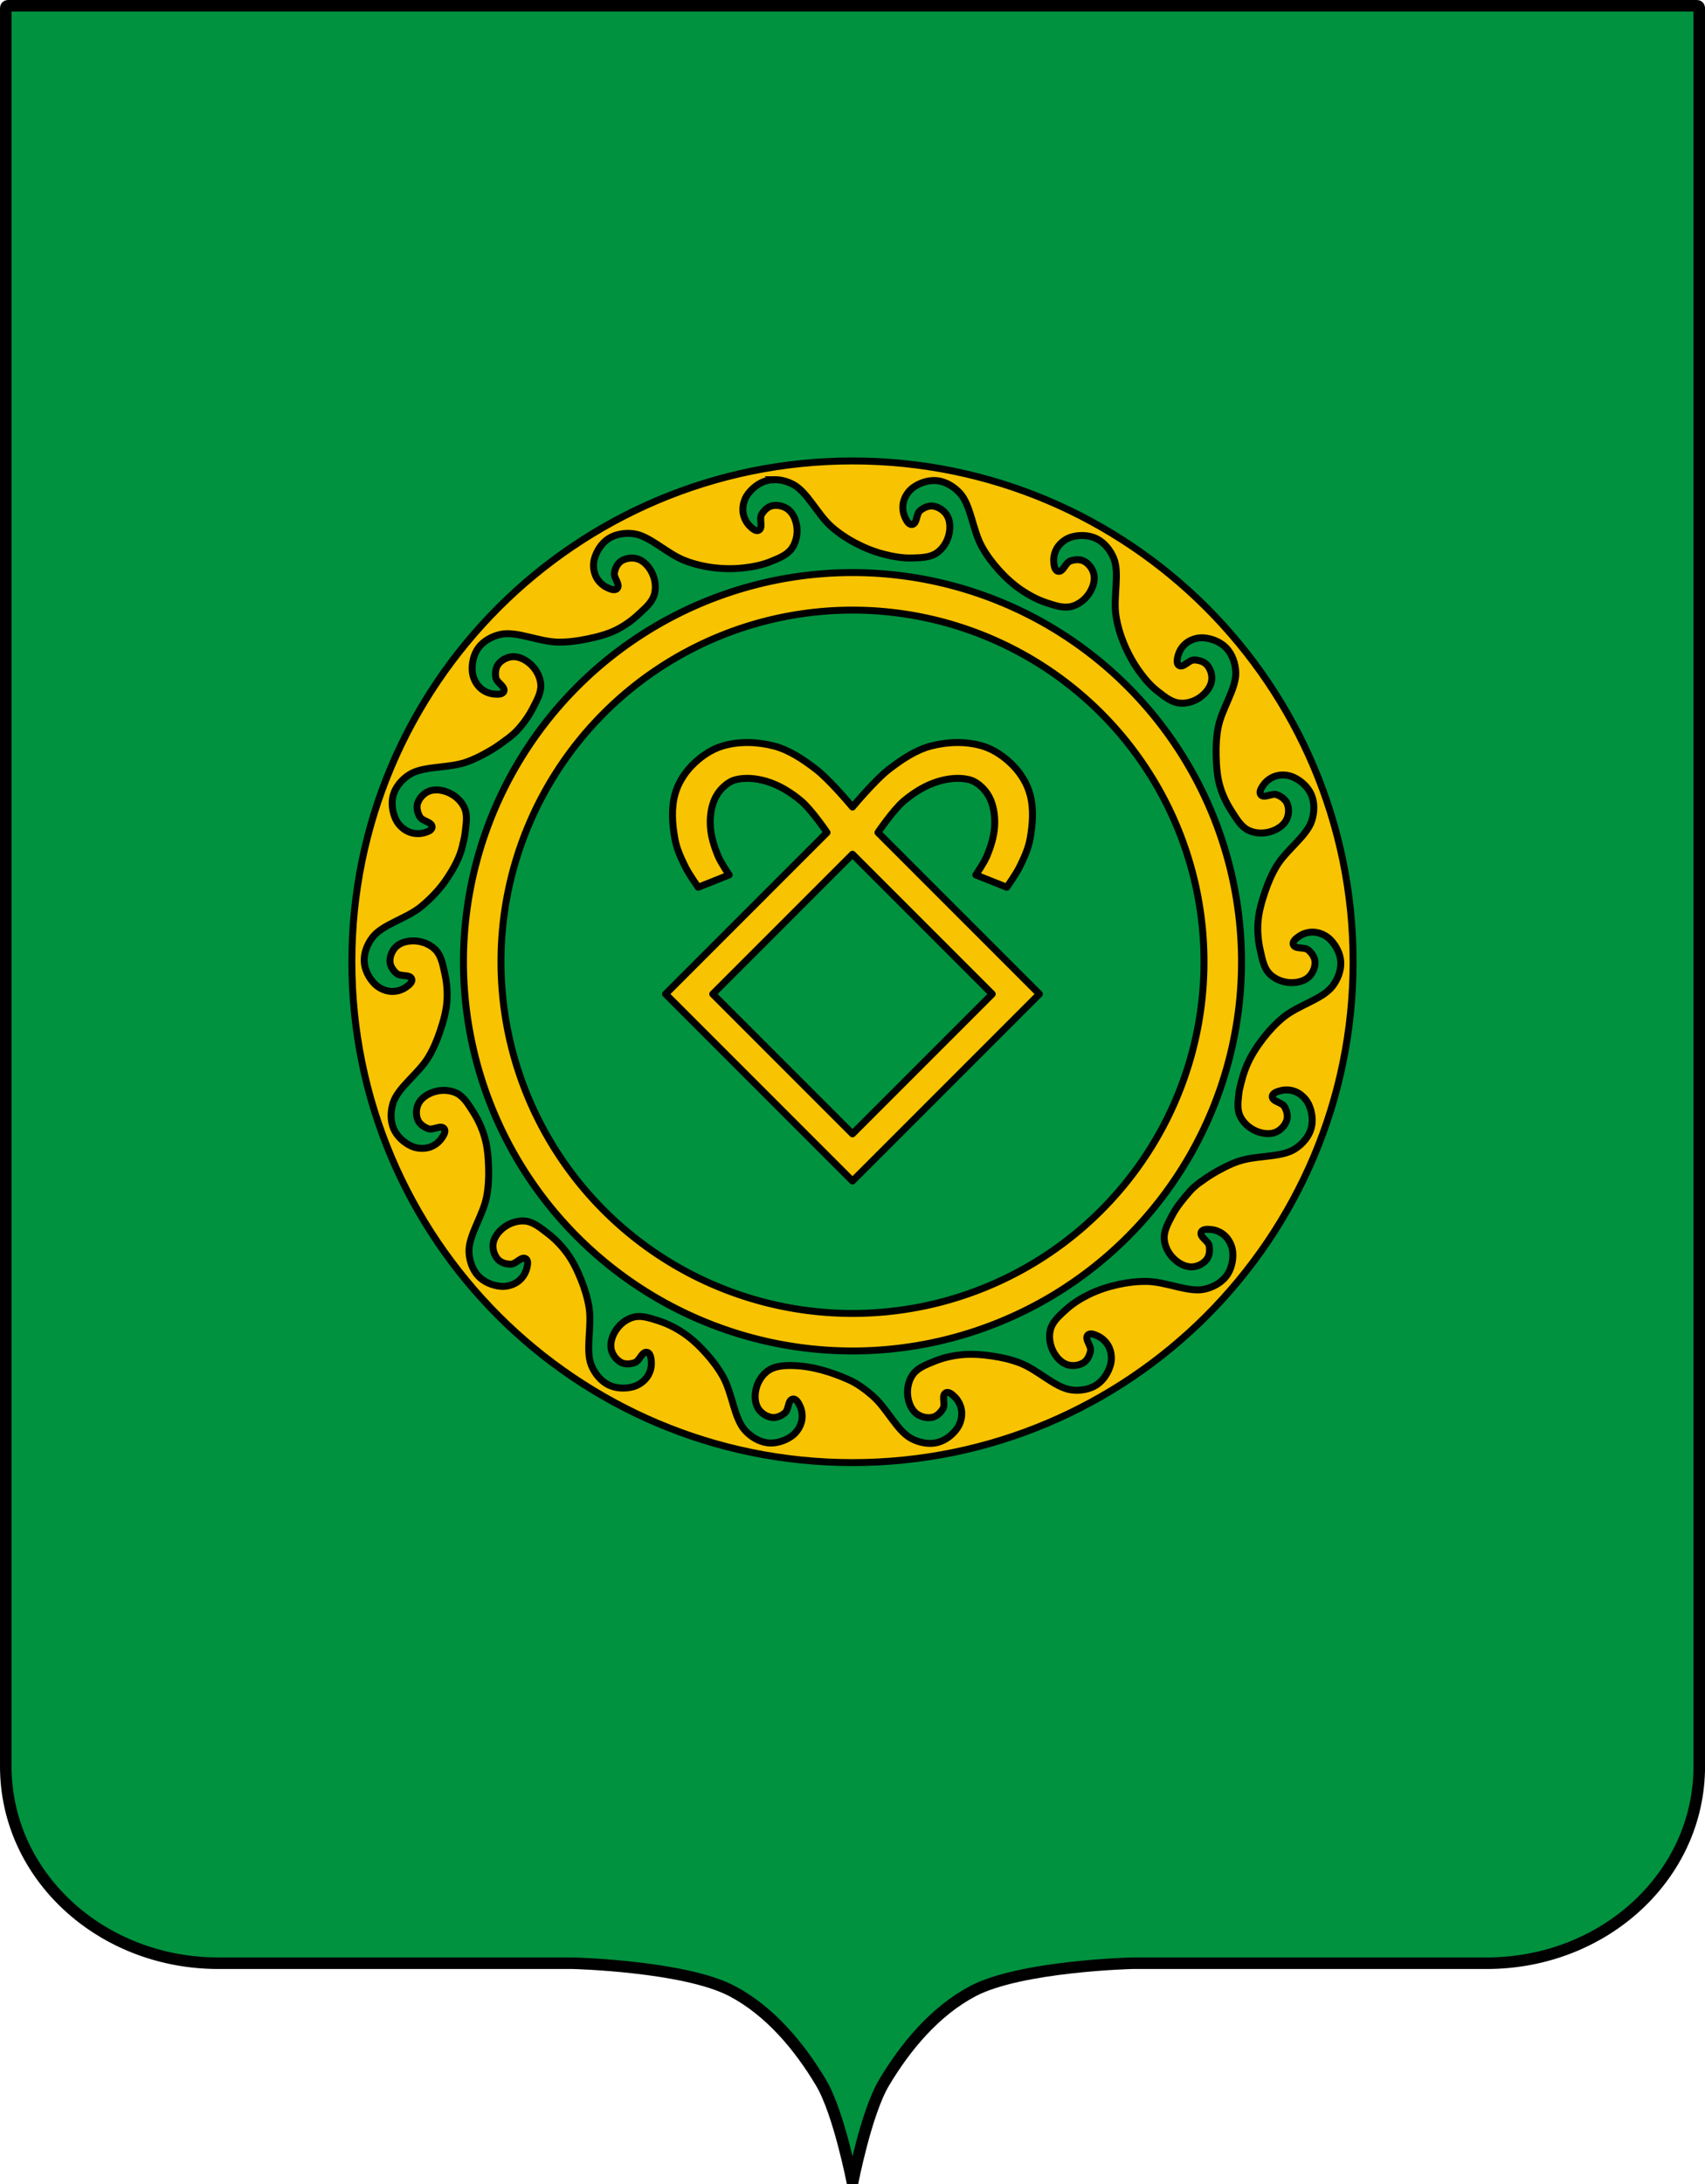
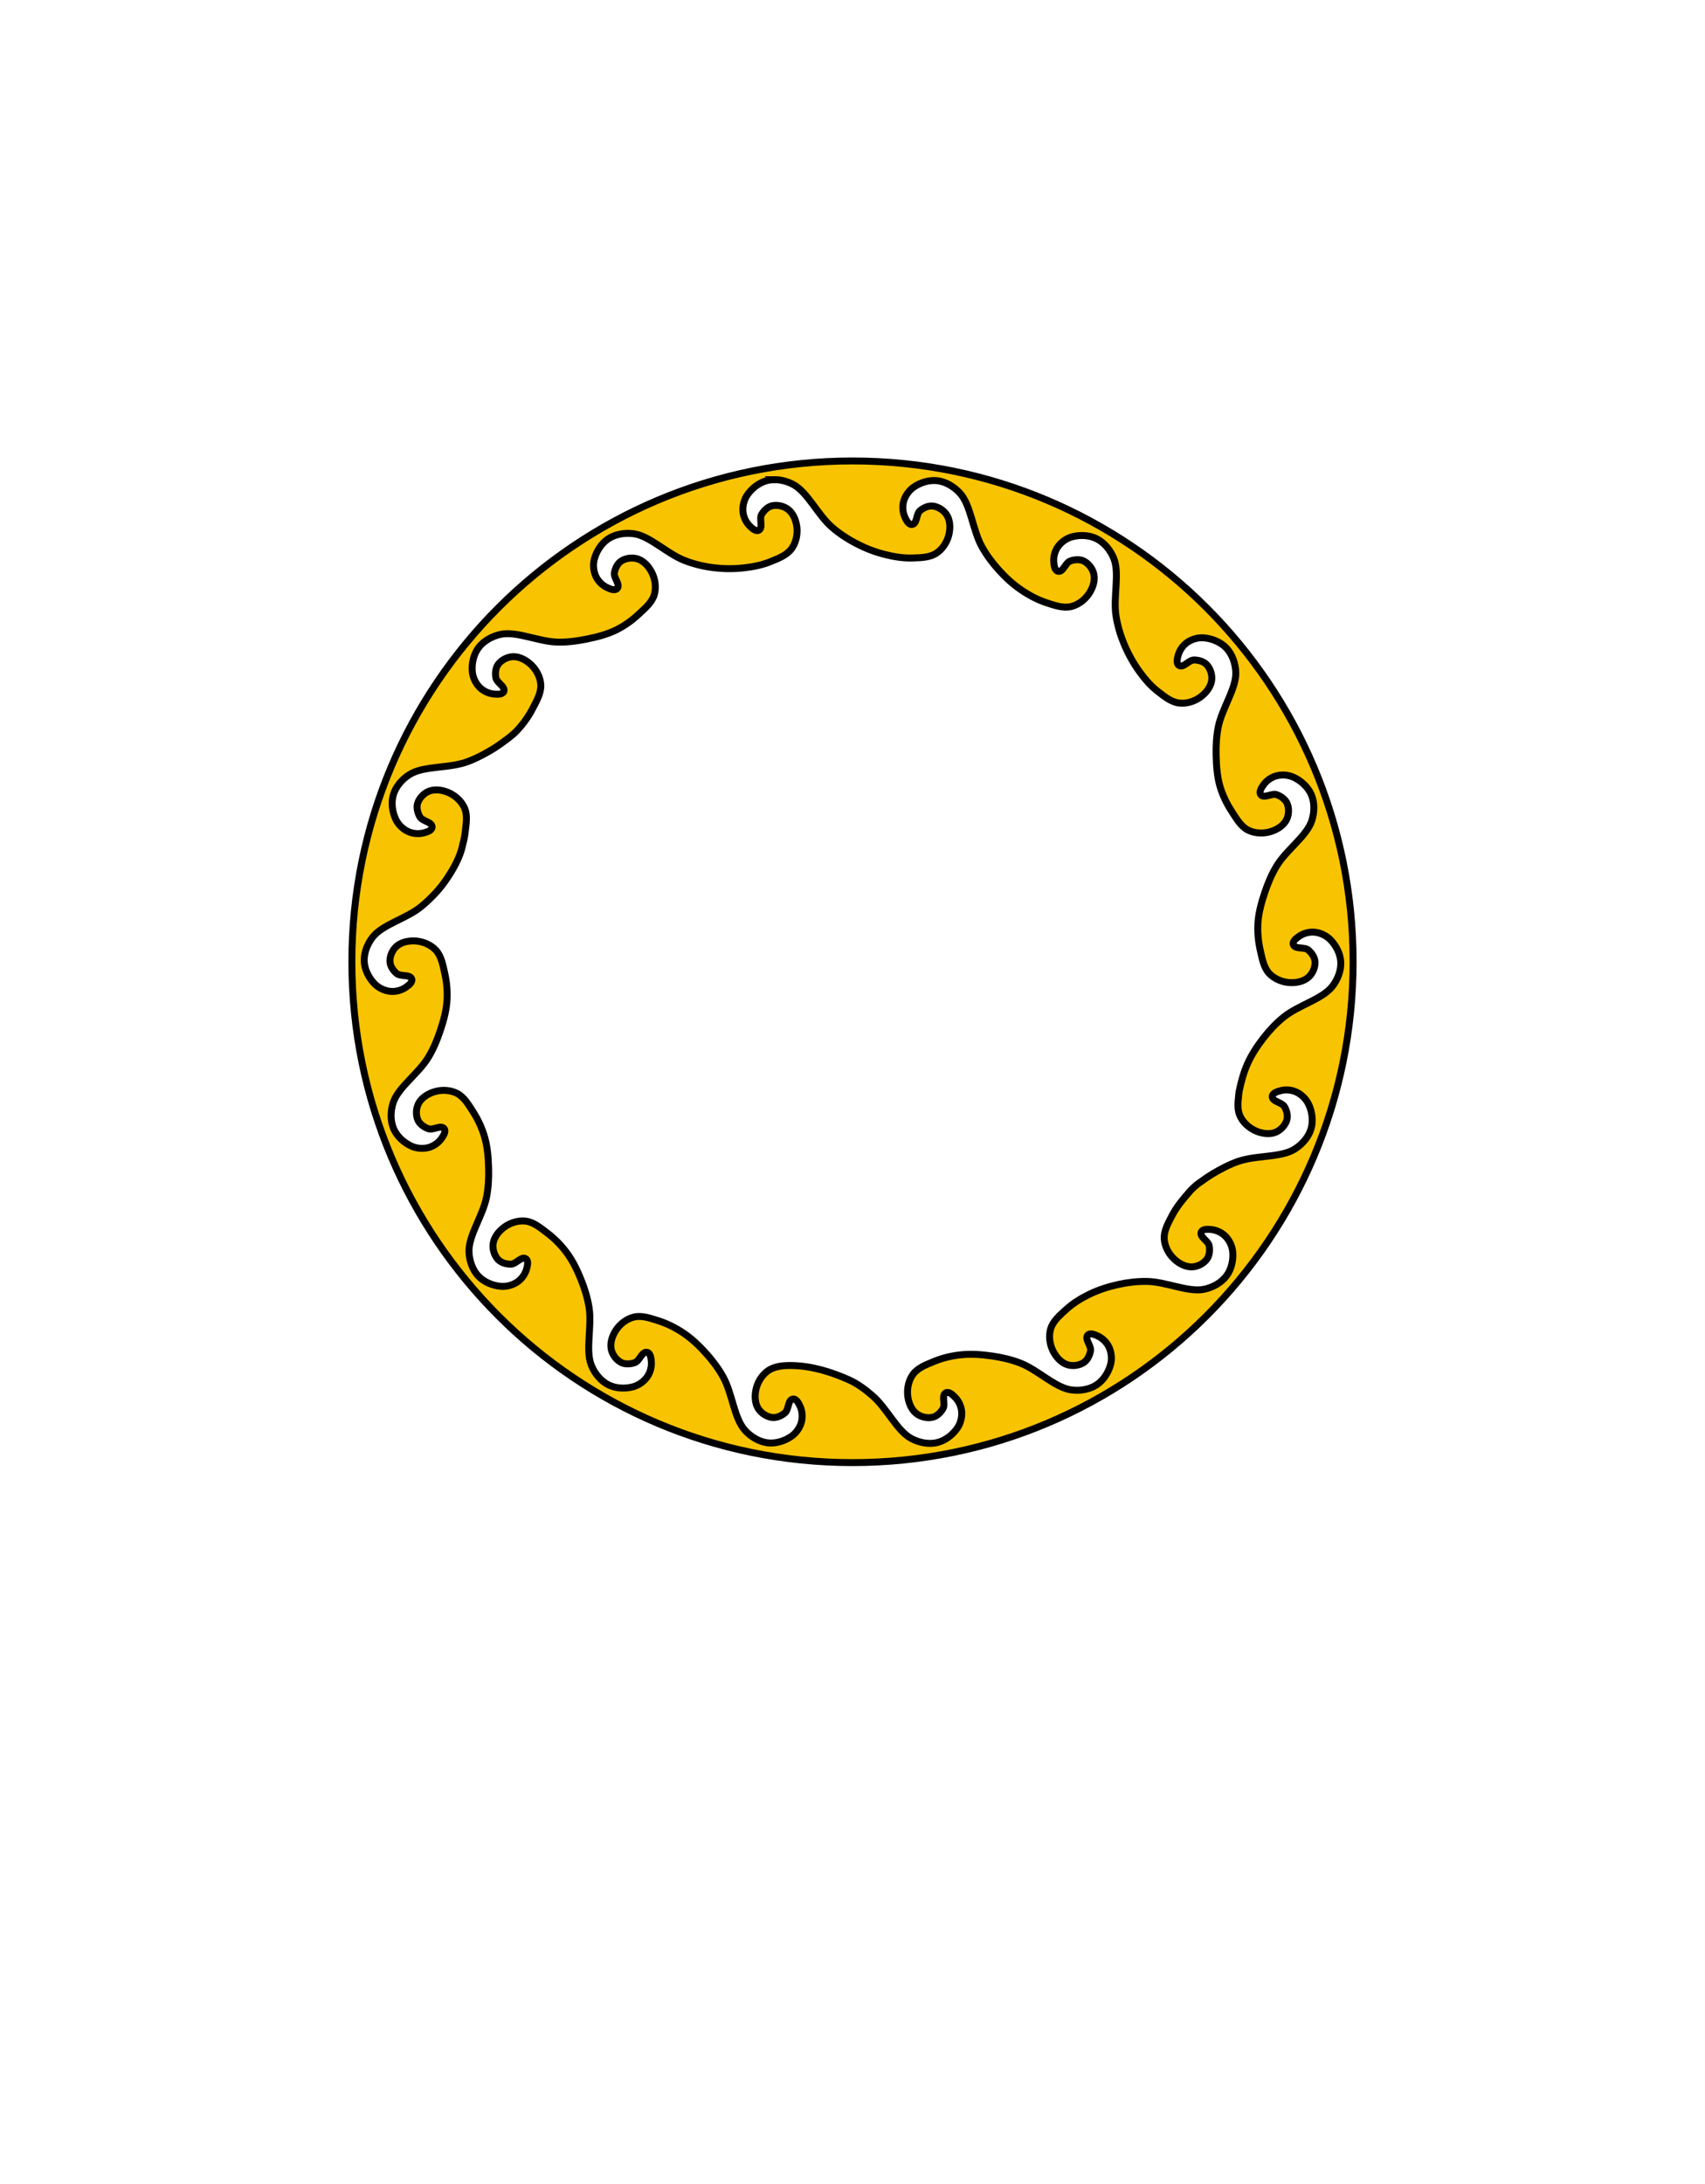
<svg xmlns="http://www.w3.org/2000/svg" width="737.14" height="943.84" viewBox="0 0 737.143 943.842">
  <g transform="translate(41.756-85.32)" stroke="#000" stroke-linecap="round">
-     <path d="m-38.33 87.82c-.511 0-.922.413-.922.924v759.06c0 .02 0 .037.012.057-.003.289-.012.576-.012.865 0 47.1 41 85.02 91.93 85.02h153.21c0 0 48.35 1.17 68.979 12.1 16.235 8.603 28.965 23.789 38.37 39.576 7.734 12.988 13.588 43.27 13.588 43.27 0 0 5.855-30.28 13.59-43.27 9.401-15.786 22.13-30.973 38.37-39.576 20.627-10.93 68.979-12.1 68.979-12.1h153.21c50.929 0 91.93-37.918 91.93-85.02 0-.291-.009-.579-.012-.869 0-.018 0-.034 0-.053v-759.06c0-.511-.411-.924-.922-.924z" fill="#00923f" stroke-width="5" />
    <g fill="#f8c300" stroke-width="3">
      <path d="m326.81 284.52c-119.54 0-216.44 96.9-216.44 216.44 0 119.54 96.9 216.44 216.44 216.44 119.54 0 216.44-96.9 216.44-216.44 0-119.54-96.9-216.44-216.44-216.44zm-33.91 8.08c2.853-.041 5.798.766 8.271 2.084 6.245 3.329 10.498 13.04 16.791 18.488 3.105 2.689 6.576 4.989 10.213 6.898 3.835 2.01 7.908 3.651 12.1 4.735 4.04 1.044 8.235 1.792 12.404 1.658 3.539-.114 7.453-.146 10.416-2.084 2.575-1.684 4.482-4.597 5.289-7.566.767-2.822.791-6.226-.693-8.746-1.241-2.107-3.688-3.754-6.115-4.051-1.94-.237-4.02.718-5.525 1.965-1.784 1.477-1.209 5.728-3.51 5.998-1.486.175-2.492-1.876-3.104-3.242-.917-2.048-1.118-4.547-.529-6.713.651-2.397 2.234-4.675 4.262-6.109 2.919-2.064 6.791-3.277 10.342-2.855 3.712.44 7.309 2.651 9.807 5.432 4.73 5.264 5.406 15.841 9.455 23.12 1.998 3.589 4.484 6.927 7.236 9.977 2.841 3.148 5.981 6.086 9.479 8.484 3.495 2.396 7.291 4.477 11.324 5.776 3.37 1.086 7.05 2.411 10.5 1.604 2.996-.702 5.783-2.788 7.557-5.303 1.686-2.39 2.873-5.58 2.34-8.455-.446-2.404-2.182-4.788-4.361-5.896-1.742-.886-4.02-.7-5.863-.043-2.182.778-3.097 4.966-5.352 4.434-1.456-.344-1.699-2.615-1.807-4.107-.162-2.238.504-4.654 1.797-6.488 1.431-2.03 3.7-3.631 6.096-4.285 3.449-.942 7.501-.755 10.693.855 3.337 1.683 5.963 4.99 7.359 8.457 2.645 6.564-.339 16.735.979 24.955.65 4.056 1.816 8.05 3.391 11.848 1.8 4.336 4.093 8.508 6.854 12.305 2.228 3.065 4.751 5.997 7.741 8.324 2.795 2.174 5.803 4.679 9.318 5.1 3.056.365 6.389-.642 8.916-2.398 2.402-1.669 4.607-4.26 5.09-7.145.403-2.412-.413-5.246-2.082-7.03-1.334-1.429-3.54-2.034-5.494-2.047-2.316-.015-4.609 3.61-6.545 2.338-1.251-.822-.702-3.039-.293-4.479.614-2.158 2.066-4.202 3.908-5.482 2.039-1.418 4.718-2.146 7.193-1.941 3.563.295 7.307 1.856 9.756 4.461 2.56 2.723 3.897 6.727 4.02 10.463.24 7.07-6.04 15.612-7.617 23.787-.776 4.03-.978 8.187-.867 12.293.119 4.397.415 8.868 1.636 13.09 1.127 3.899 2.947 7.628 5.17 11.02 1.94 2.962 3.852 6.381 7.01 7.979 2.746 1.388 6.224 1.583 9.199.797 2.828-.747 5.787-2.427 7.227-4.973 1.204-2.128 1.406-5.072.449-7.322-.765-1.799-2.63-3.122-4.463-3.803-2.171-.806-5.565 1.816-6.949-.041-.894-1.2.379-3.096 1.256-4.309 1.315-1.818 3.379-3.241 5.549-3.814 2.401-.635 5.166-.402 7.422.637 3.247 1.496 6.232 4.242 7.643 7.527 1.474 3.435 1.36 7.655.201 11.209-2.194 6.728-11.02 12.603-15.293 19.746-2.109 3.525-3.718 7.358-5.02 11.254-1.396 4.177-2.637 8.486-2.952 12.879-.293 4.096.087 8.278 1.012 12.279.797 3.449 1.438 7.313 3.861 9.895 2.106 2.244 5.306 3.615 8.371 3.895 2.912.265 6.269-.302 8.492-2.201 1.859-1.588 3.055-4.285 2.926-6.727-.104-1.952-1.405-3.833-2.895-5.1-1.765-1.5-5.85-.197-6.516-2.416-.43-1.433 1.416-2.779 2.654-3.619 1.857-1.259 4.283-1.891 6.518-1.688 2.473.225 4.993 1.389 6.758 3.137 2.54 2.516 4.406 6.118 4.607 9.688.211 3.732-1.341 7.658-3.645 10.602-4.362 5.572-14.663 8.08-21.12 13.326-3.188 2.591-6.04 5.624-8.566 8.859-2.654 3.393-5.059 7.04-6.853 10.957-1.743 3.806-2.845 7.903-3.714 11.998-.187.882-.214 1.779-.318 2.686v.002c-.104.906-.194 1.817-.227 2.721v.002c-.065 1.807.092 3.582.789 5.209.151.354.323.701.514 1.039.191.338.401.667.627.988.678.963 1.504 1.841 2.422 2.602.612.506 1.263.961 1.939 1.354h.002c.338.196.682.377 1.029.541.331.156.673.302 1.023.436.7.268 1.435.489 2.182.646 1.494.315 3.04.377 4.475.063.359-.079.712-.181 1.055-.309.286-.107.568-.235.844-.379.277-.145.548-.306.811-.484 1.575-1.069 2.859-2.703 3.395-4.457.499-1.636.118-3.535-.633-5.123-.107-.227-.221-.446-.342-.658-.143-.252-.336-.474-.563-.676-.453-.404-1.043-.725-1.652-1.023-.305-.149-.614-.293-.914-.439-.599-.292-1.156-.592-1.557-.965-.401-.373-.645-.818-.611-1.396.022-.374.175-.694.416-.969.241-.275.567-.506.938-.701.741-.391 1.653-.64 2.379-.822.544-.137 1.108-.226 1.68-.266.572-.04 1.15-.031 1.725.023h.002c1.149.11 2.28.407 3.295.885.281.132.557.278.828.438.424.249.829.537 1.221.844.109.086.222.166.328.256h.002c1.218 1.029 2.236 2.319 2.898 3.723.954 2.02 1.516 4.35 1.551 6.648.021 1.379-.148 2.747-.535 4.03-.135.447-.296.888-.482 1.32-.558 1.298-1.334 2.523-2.258 3.637-1.231 1.484-2.725 2.769-4.311 3.758-1.501.936-3.285 1.564-5.24 2.023-.978.23-1.998.418-3.047.58-5.244.81-11.203.99-16.12 2.693-.485.168-.967.345-1.445.531-.479.186-.955.381-1.428.584-.944.405-1.878.842-2.799 1.301-1.843.919-3.642 1.93-5.408 2.979-.473.281-.995.61-1.545.971-.446.292-.918.615-1.393.941-.11.075-.212.142-.322.219-.447.309-.877.629-1.326.949-.762.543-1.537 1.023-2.246 1.611-1.054.874-2.067 1.808-2.971 2.836-2.863 3.256-5.704 6.633-7.707 10.478-1.635 3.14-3.599 6.525-3.402 10.06.171 3.073 1.74 6.181 3.908 8.365 2.06 2.075 4.996 3.799 7.92 3.773 2.445-.021 5.096-1.318 6.566-3.271 1.175-1.562 1.387-3.84 1.061-5.768-.387-2.284-4.354-3.912-3.438-6.04.592-1.374 2.871-1.219 4.359-1.066 2.232.23 4.495 1.304 6.076 2.896 1.75 1.762 2.932 4.275 3.16 6.748.328 3.56-.557 7.519-2.697 10.383-2.237 2.994-5.951 5-9.607 5.777-6.924 1.464-16.422-3.241-24.746-3.371-4.107-.064-8.244.402-12.258 1.279-4.41.963-8.773 2.357-12.828 4.339-3.56 1.74-6.994 3.877-9.922 6.547-2.616 2.386-5.615 4.902-6.639 8.291-.89 2.946-.478 6.404.813 9.197 1.226 2.655 3.396 5.278 6.152 6.254 2.305.816 5.239.503 7.289-.83 1.639-1.066 2.617-3.134 2.969-5.057.417-2.278-2.755-5.166-1.166-6.852 1.026-1.089 3.114-.163 4.461.49 2.02.979 3.779 2.764 4.721 4.801 1.042 2.254 1.294 5.02.662 7.42-.909 3.458-3.095 6.874-6.086 8.834-3.126 2.048-7.303 2.668-11 2.145-7.01-.992-14.324-8.66-22.1-11.629-3.838-1.465-7.89-2.402-11.955-2.99-4.38-.634-8.861-.995-13.266-.563-4.062.399-8.127 1.328-11.898 2.889-3.272 1.354-6.953 2.687-9.07 5.521-1.844 2.464-2.638 5.853-2.381 8.92.244 2.914 1.386 6.12 3.643 7.98 1.887 1.555 4.749 2.266 7.131 1.715 1.904-.441 3.531-2.05 4.52-3.736 1.171-1.998-.821-5.795 1.248-6.836 1.337-.672 2.983.91 4.03 1.984 1.562 1.611 2.605 3.891 2.793 6.127.208 2.475-.499 5.158-1.914 7.199-2.037 2.938-5.262 5.4-8.742 6.219-3.638.856-7.774 0-11.07-1.748-6.245-3.329-10.498-13.04-16.791-18.488-3.105-2.69-6.464-5.218-10.213-6.898-7.634-3.421-15.963-5.96-24.326-6.174-3.539-.09-7.451.146-10.414 2.084-2.575 1.684-4.484 4.599-5.291 7.568-.767 2.822-.791 6.226.693 8.746 1.241 2.107 3.688 3.752 6.115 4.049 1.94.237 4.02-.718 5.525-1.965 1.784-1.477 1.211-5.726 3.512-5.996 1.486-.175 2.492 1.876 3.104 3.242.917 2.048 1.118 4.545.529 6.711-.651 2.397-2.236 4.677-4.264 6.111-2.919 2.064-6.789 3.275-10.34 2.854-3.712-.441-7.31-2.65-9.809-5.43-4.73-5.264-5.404-15.843-9.453-23.12-1.998-3.589-4.492-6.918-7.236-9.975-2.925-3.258-6.12-6.351-9.743-8.811-3.387-2.299-7.113-4.198-11.02-5.426-3.378-1.062-7.05-2.411-10.5-1.604-2.996.702-5.785 2.788-7.559 5.303-1.686 2.39-2.873 5.58-2.34 8.455.446 2.404 2.184 4.788 4.363 5.896 1.742.886 4.02.7 5.863.043 2.182-.778 3.095-4.968 5.35-4.436 1.456.344 1.701 2.617 1.809 4.109.162 2.238-.506 4.654-1.799 6.488-1.431 2.03-3.7 3.629-6.096 4.283-3.449.942-7.501.757-10.693-.854-3.337-1.683-5.961-4.99-7.357-8.457-2.645-6.564.337-16.735-.98-24.955-.65-4.056-1.859-8.04-3.389-11.85-1.622-4.045-3.519-8.05-6.087-11.57-2.426-3.327-5.368-6.332-8.651-8.817-2.823-2.136-5.801-4.677-9.316-5.098-3.056-.365-6.389.64-8.916 2.396-2.402 1.669-4.609 4.26-5.092 7.145-.403 2.412.413 5.248 2.082 7.04 1.334 1.429 3.541 2.032 5.496 2.045 2.316.015 4.607-3.608 6.543-2.336 1.251.822.702 3.039.293 4.479-.614 2.158-2.066 4.2-3.908 5.48-2.039 1.418-4.716 2.146-7.191 1.941-3.563-.295-7.309-1.854-9.758-4.459-2.56-2.723-3.895-6.729-4.02-10.465-.24-7.07 6.04-15.61 7.615-23.785.777-4.03.98-8.187.869-12.293-.12-4.449-.45-8.964-1.657-13.248-1.112-3.947-2.848-7.763-5.071-11.209-1.919-2.975-3.852-6.379-7.01-7.977-2.746-1.388-6.222-1.583-9.197-.797-2.828.747-5.789 2.427-7.229 4.973-1.204 2.128-1.406 5.07-.449 7.32.765 1.799 2.632 3.122 4.465 3.803 2.171.806 5.563-1.814 6.947.043.894 1.2-.379 3.096-1.256 4.309-1.315 1.818-3.377 3.241-5.547 3.814-2.401.635-5.168.402-7.424-.637-3.247-1.496-6.232-4.244-7.643-7.529-1.474-3.435-1.36-7.654-.201-11.207 2.194-6.728 11.02-12.602 15.293-19.746 2.109-3.525 3.72-7.359 5.02-11.256 1.389-4.158 2.617-8.448 2.936-12.82.298-4.091-.06-8.268-.979-12.266-.793-3.451-1.438-7.313-3.861-9.895-2.106-2.244-5.306-3.615-8.371-3.895-2.912-.265-6.269.302-8.492 2.201-1.859 1.588-3.055 4.285-2.926 6.727.103 1.952 1.405 3.833 2.895 5.1 1.765 1.5 5.85.197 6.516 2.416.43 1.433-1.416 2.779-2.654 3.619-1.857 1.259-4.283 1.891-6.518 1.688-2.473-.225-4.993-1.389-6.758-3.137-2.54-2.516-4.406-6.118-4.607-9.688-.211-3.732 1.341-7.659 3.645-10.602 4.362-5.572 14.721-8 21.12-13.326 4.04-3.359 7.753-7.224 10.707-11.57 3.045-4.481 5.825-9.372 7.03-14.654 0 0 0 0 0-.002.08-.677.329-1.333.477-1.99v-.002c.295-1.316.533-2.575.645-3.598.143-1.319.342-2.685.459-4.047v-.002l.006-.078c.074-.882.114-1.763.082-2.629-.049-1.338-.268-2.641-.791-3.861-.606-1.414-1.544-2.717-2.678-3.83-.283-.278-.579-.545-.885-.799-.306-.254-.623-.494-.947-.721-.324-.226-.654-.437-.992-.633h-.002c-.338-.196-.681-.377-1.029-.541-1.984-.934-4.364-1.513-6.586-1.313-.741.067-1.464.22-2.148.477-2.29.857-4.335 2.981-5.05 5.32-.57 1.87.008 4.082.975 5.781.143.252.336.474.563.676.226.202.487.383.768.551.28.168.58.323.885.473.914.447 1.869.845 2.471 1.404.401.373.645.818.611 1.396-.011.187-.054.359-.125.52v.002c-.071.16-.171.308-.291.445-.361.413-.916.727-1.52.971-.603.244-1.253.418-1.797.555-1.089.274-2.256.353-3.406.242-1.15-.11-2.28-.409-3.295-.887-.843-.397-1.647-.918-2.379-1.535-.244-.206-.479-.423-.705-.648-.68-.677-1.275-1.436-1.754-2.248-.16-.27-.307-.545-.439-.826-.191-.404-.365-.82-.523-1.246-.159-.427-.3-.861-.424-1.305-.124-.443-.229-.893-.316-1.348-.087-.453-.155-.91-.203-1.369v-.002c-.048-.459-.077-.919-.084-1.379-.021-1.379.148-2.747.535-4.03.135-.447.296-.888.482-1.32.558-1.298 1.334-2.523 2.258-3.637.924-1.113 1.994-2.115 3.141-2.963.382-.283.773-.548 1.17-.795.375-.234.767-.449 1.176-.646.409-.198.834-.379 1.273-.545.439-.166.894-.317 1.359-.455 1.397-.414 2.905-.714 4.479-.957 1.049-.162 2.127-.299 3.219-.428 2.73-.322 5.55-.594 8.242-1.086 1.615-.295 3.183-.669 4.658-1.18.83-.287 1.648-.607 2.459-.945 2.982-1.245 5.844-2.803 8.621-4.451.954-.566 2.239-1.387 3.305-2.16 2.609-1.893 5.331-3.707 7.541-6.05 2.743-2.911 5.126-6.225 6.943-9.789 1.609-3.154 3.601-6.527 3.404-10.06-.171-3.073-1.742-6.181-3.91-8.365-2.06-2.075-4.996-3.797-7.92-3.771-2.445.021-5.094 1.318-6.564 3.271-1.175 1.562-1.387 3.84-1.061 5.768.387 2.284 4.354 3.912 3.438 6.04-.592 1.374-2.871 1.217-4.359 1.064-2.232-.23-4.497-1.304-6.078-2.896-1.75-1.762-2.932-4.273-3.16-6.746-.328-3.56.557-7.519 2.697-10.383 2.237-2.994 5.951-5 9.607-5.777 6.924-1.464 16.424 3.239 24.748 3.369 4.107.064 8.231-.46 12.256-1.279 4.368-.89 8.777-1.969 12.783-3.924 3.628-1.77 6.982-4.177 9.928-6.938 2.583-2.42 5.613-4.902 6.637-8.291.89-2.946.478-6.404-.813-9.197-1.226-2.655-3.396-5.278-6.152-6.254-2.305-.816-5.237-.503-7.287.83-1.639 1.066-2.619 3.134-2.971 5.057-.417 2.278 2.755 5.164 1.166 6.85-1.026 1.089-3.114.165-4.461-.488-2.02-.979-3.779-2.764-4.721-4.801-1.042-2.254-1.294-5.02-.662-7.422.909-3.458 3.095-6.872 6.086-8.832 3.126-2.048 7.303-2.668 11-2.145 7.01.992 14.324 8.66 22.1 11.629 3.838 1.465 7.881 2.462 11.955 2.988 4.368.565 8.832.633 13.211.161 4.02-.433 8.07-1.204 11.814-2.729 3.279-1.336 6.953-2.687 9.07-5.521 1.844-2.464 2.638-5.853 2.381-8.92-.244-2.914-1.386-6.12-3.643-7.98-1.887-1.555-4.749-2.266-7.131-1.715-1.904.441-3.531 2.05-4.52 3.736-1.171 1.998.821 5.795-1.248 6.836-1.337.672-2.983-.91-4.03-1.984-1.562-1.611-2.605-3.891-2.793-6.127-.208-2.475.499-5.158 1.914-7.199 2.037-2.938 5.262-5.4 8.742-6.219.91-.214 1.85-.322 2.801-.336z" />
      <g stroke-linejoin="round">
-         <path d="M326.815 332.77A168.191 168.191 0 0 0 158.623 500.961 168.191 168.191 0 0 0 326.815 669.153 168.191 168.191 0 0 0 495.006 500.961 168.191 168.191 0 0 0 326.815 332.77m0 16.219A151.974 151.974 0 0 1 478.789 500.961 151.974 151.974 0 0 1 326.815 652.936 151.974 151.974 0 0 1 174.842 500.961 151.974 151.974 0 0 1 326.815 348.989" />
-         <path d="m371.92 406.21c-3.722.031-7.451.547-10.992 1.457-6.736 1.73-12.756 5.832-18.281 10.05-6.03 4.611-15.834 16.377-15.834 16.377 0 0-9.801-11.766-15.834-16.377-5.525-4.223-11.546-8.325-18.281-10.05-3.541-.91-7.27-1.424-10.992-1.455-3.722-.031-7.436.423-10.943 1.455-5.216 1.535-9.965 4.895-13.711 8.836-3.229 3.396-5.797 7.66-7.01 12.188-1.65 6.182-1.142 12.898 0 19.19.774 4.269 2.639 8.302 4.568 12.188 1.523 3.068 5.484 8.691 5.484 8.691l13.406-5.34c0 0-3.579-5.218-4.785-8.119-1.697-4.084-3.081-8.424-3.352-12.838-.221-3.601.181-7.345 1.434-10.729.841-2.272 2.224-4.405 3.961-6.094 1.536-1.494 3.409-2.819 5.484-3.352 4.235-1.086 8.898-.592 13.1.609 5.596 1.6 10.769 4.797 15.232 8.531 4.522 3.784 11.23 13.668 11.23 13.668l-69.805 69.805 80.81 80.81 80.81-80.81-69.805-69.805c0 0 6.708-9.884 11.23-13.668 4.464-3.735 9.637-6.931 15.232-8.531 4.203-1.202 8.867-1.695 13.1-.609 2.075.532 3.949 1.858 5.484 3.352 1.737 1.689 3.12 3.822 3.961 6.094 1.253 3.384 1.655 7.127 1.434 10.729-.271 4.414-1.654 8.754-3.352 12.838-1.206 2.901-4.785 8.119-4.785 8.119l13.406 5.34c0 0 3.961-5.623 5.484-8.691 1.929-3.886 3.794-7.919 4.568-12.188 1.142-6.295 1.651-13.01 0-19.19-1.209-4.527-3.777-8.791-7.01-12.188-3.746-3.941-8.495-7.301-13.711-8.836-3.507-1.032-7.222-1.488-10.943-1.457zm-45.11 48.28l60.42 60.42-60.42 60.42-60.42-60.42 60.42-60.42z" />
-       </g>
+         </g>
    </g>
  </g>
</svg>